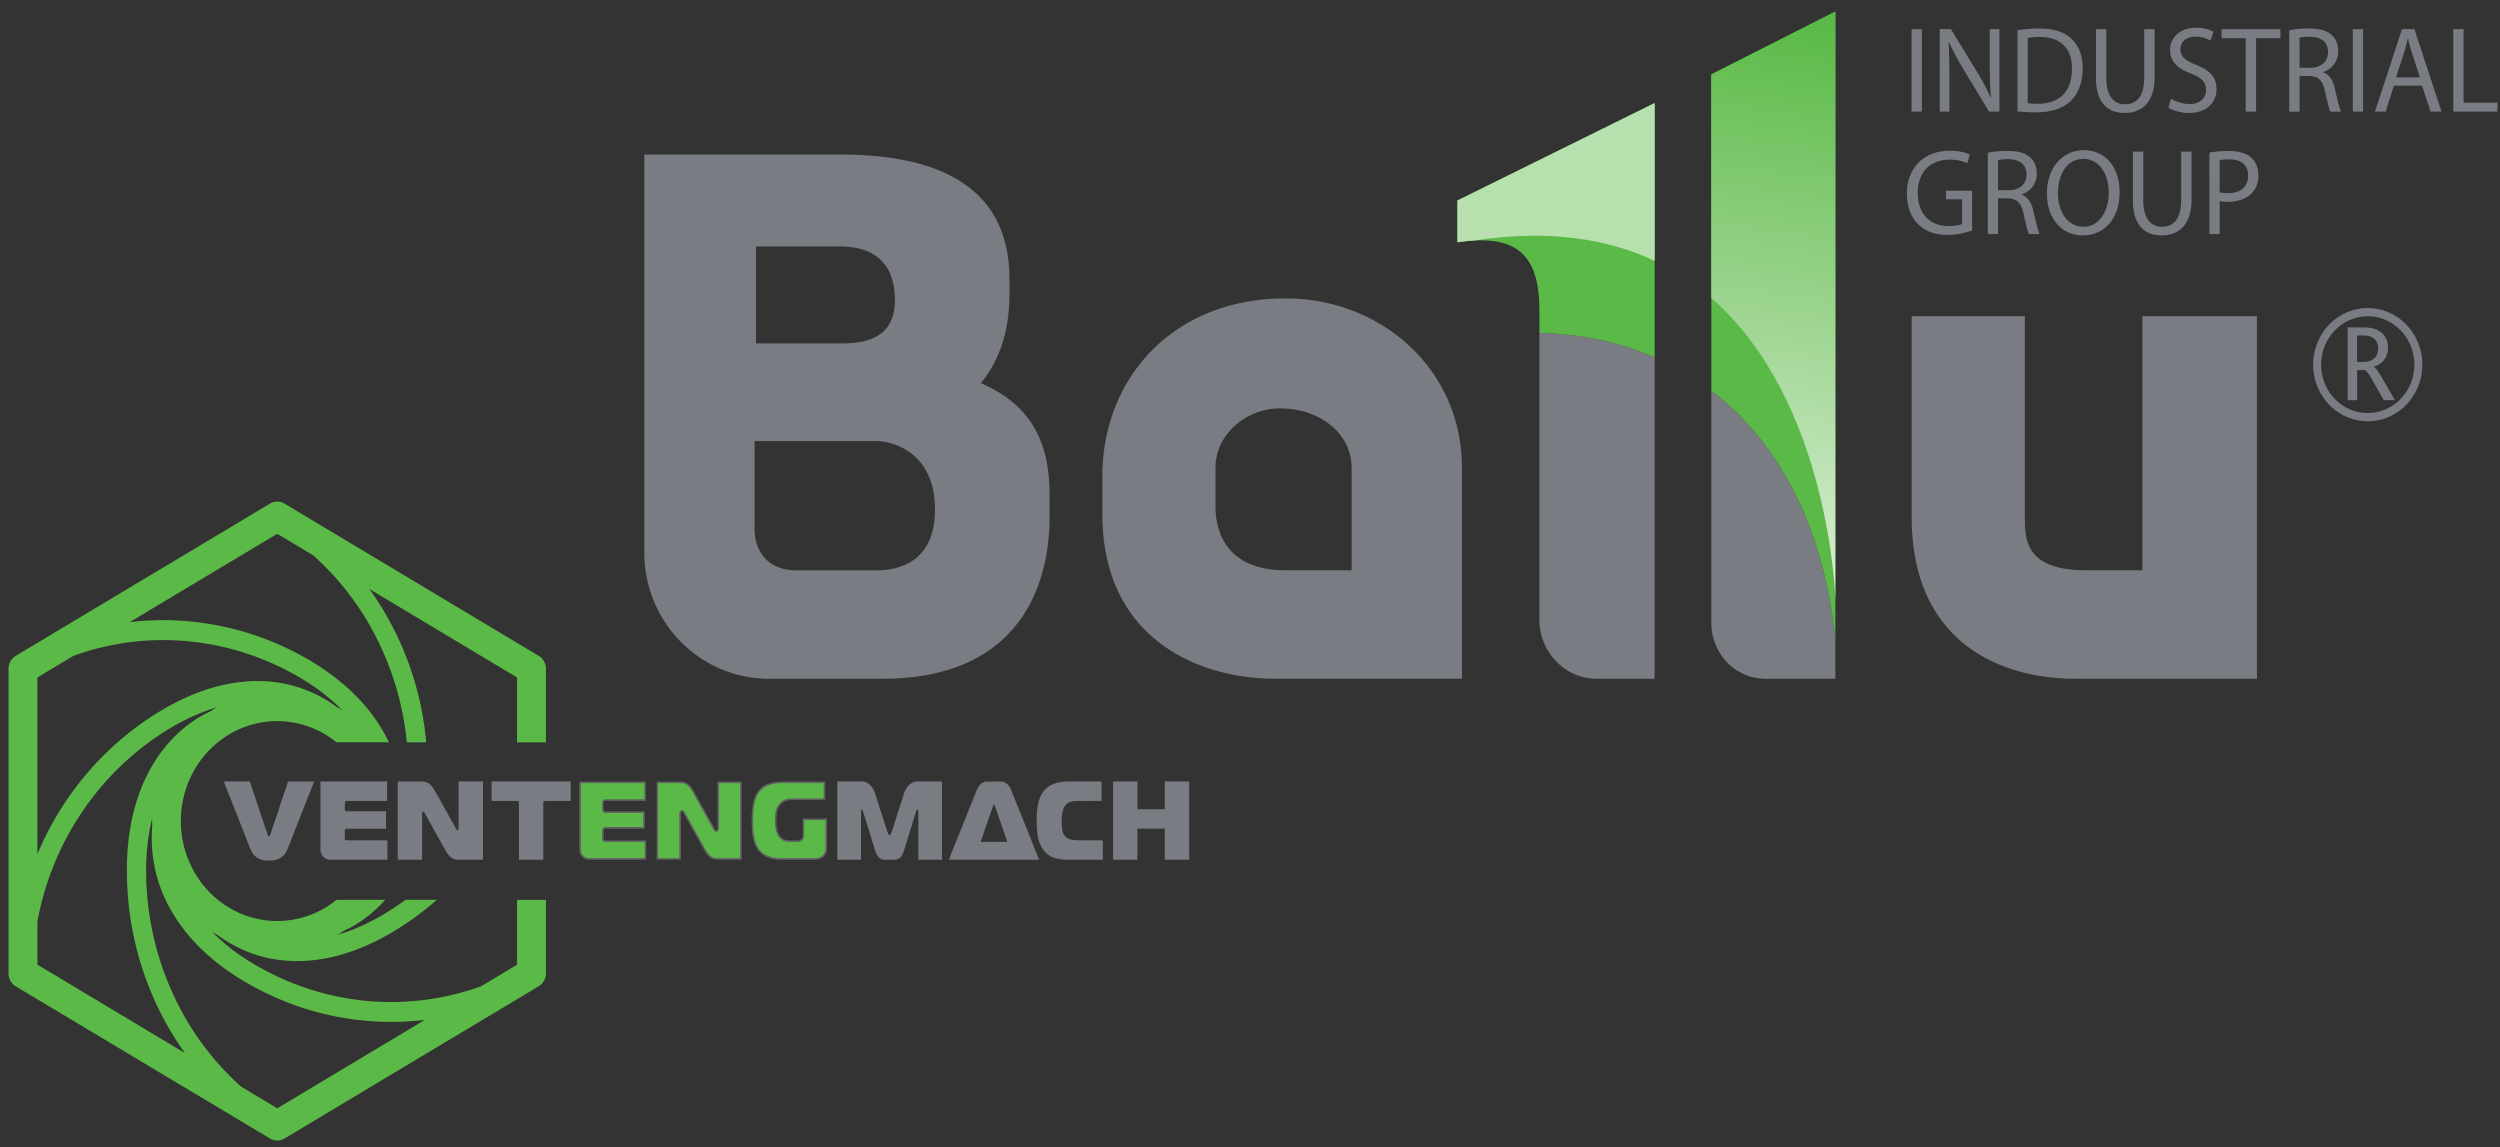
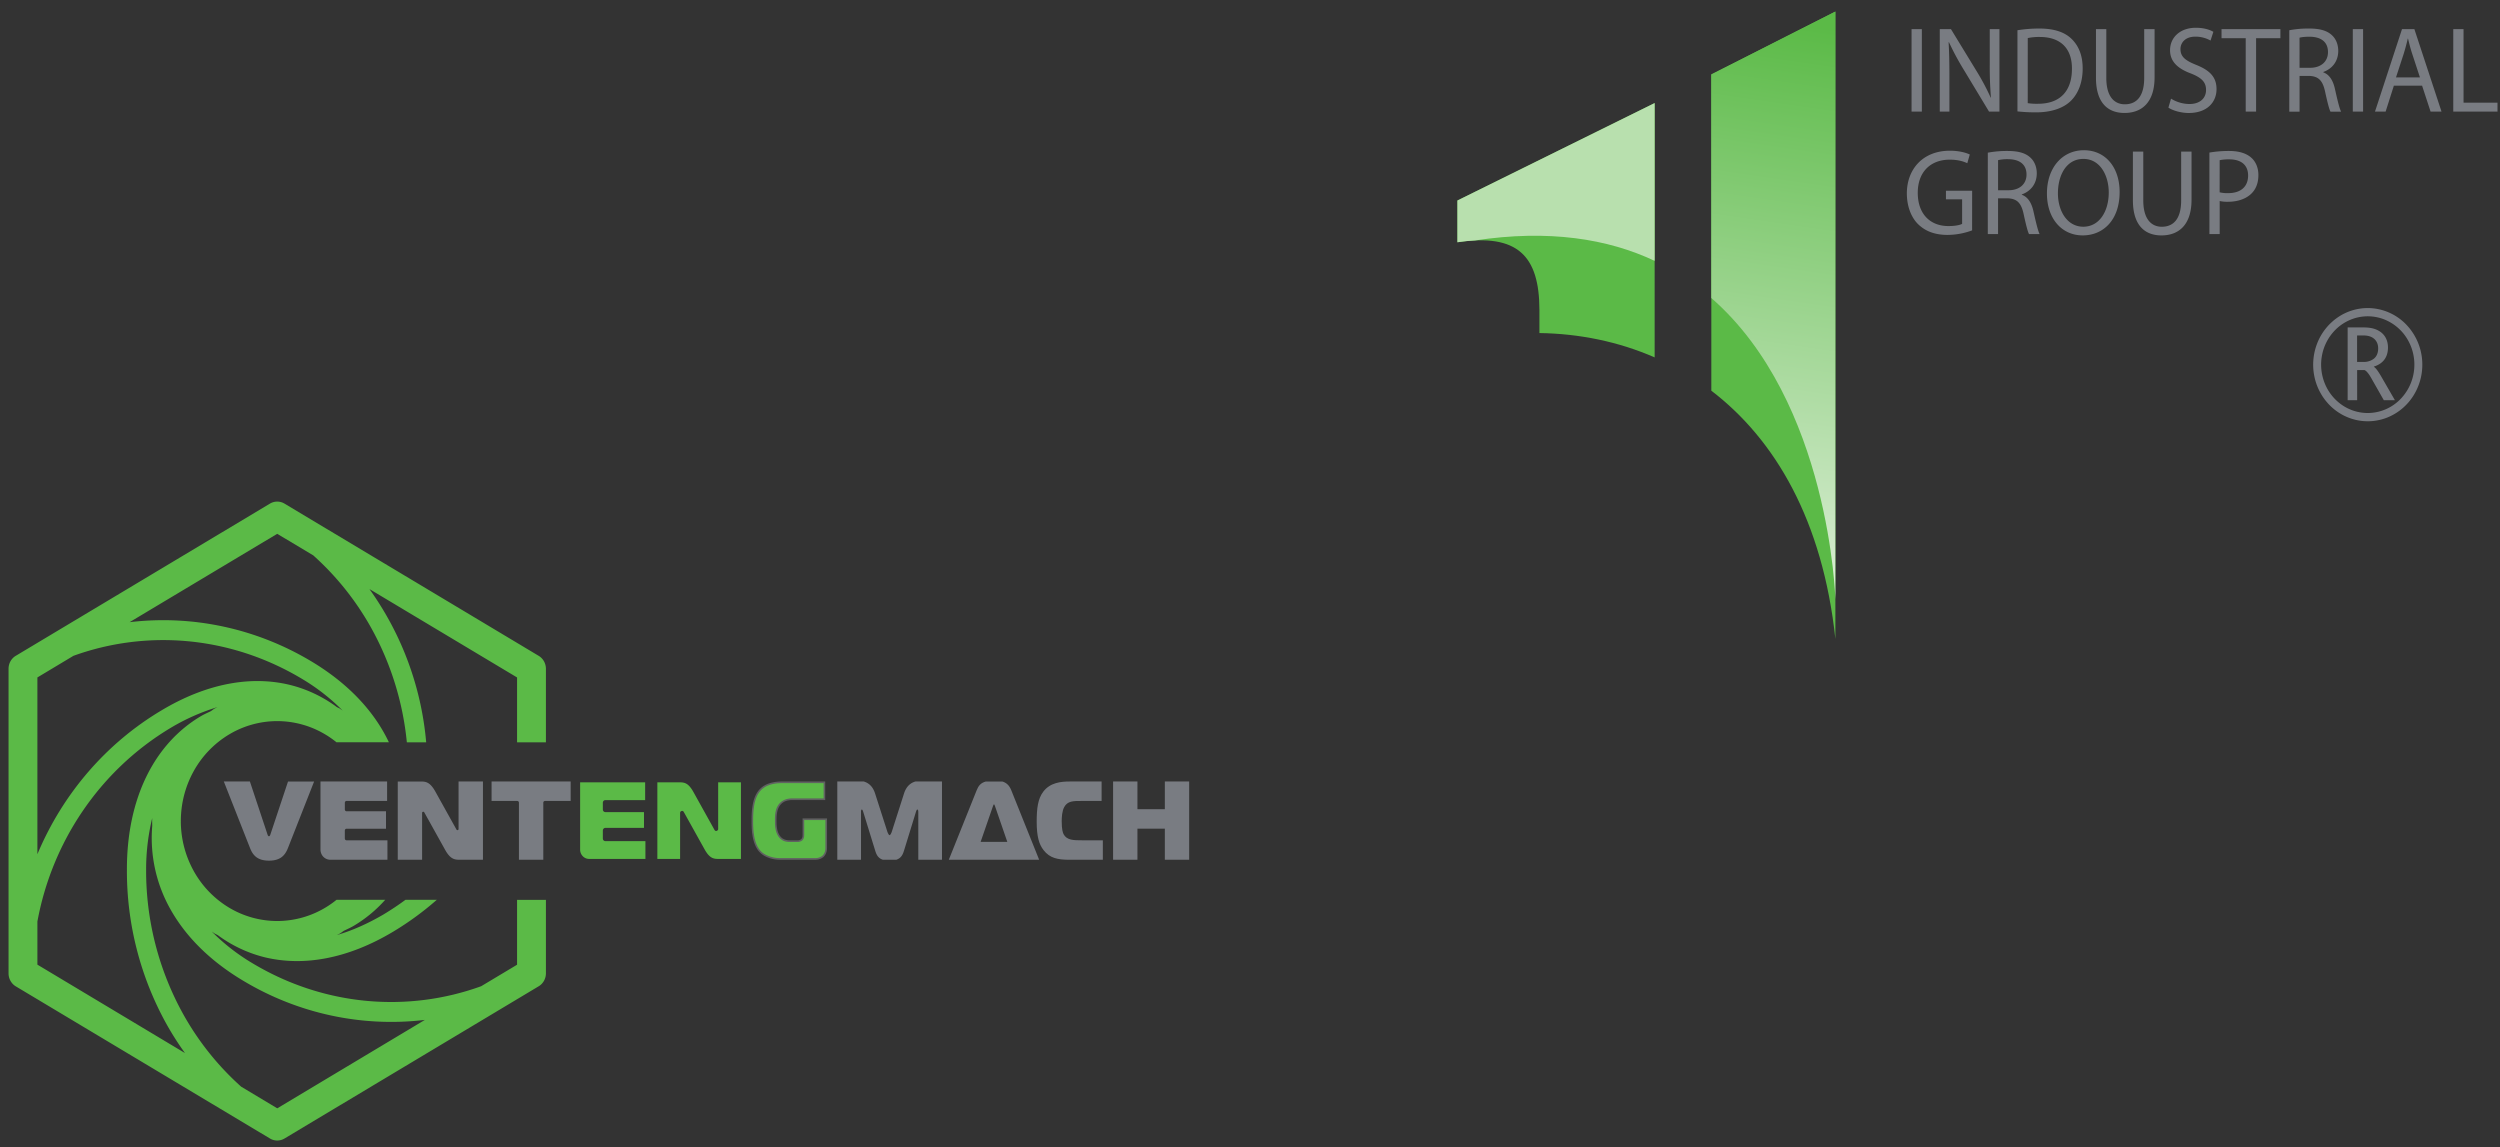
<svg xmlns="http://www.w3.org/2000/svg" width="207" height="95" fill="none">
  <rect width="100%" height="100%" fill="#333333" stroke="none" />
  <path d="M64.547 71.119c-.474 0-1.13-.163-1.526-.529-.645-.59-.727-1.703-.727-2.605 0-1.104.104-2.205.865-2.777.51-.388 1.241-.43 1.532-.43h3.571v1.398H65.6c-.523 0-.905.192-1.136.57-.234.392-.234.88-.234 1.201 0 .412.019.843.241 1.22.265.425.635.48.932.48h.607a.53.53 0 00.383-.12c.132-.132.132-.326.132-.43v-1.265h1.885v2.383c0 .394-.176.606-.28.697a.98.98 0 01-.627.206l-2.956.001zm-4.997 0c-.429 0-.769 0-1.215-.801l-1.722-3.094a.167.167 0 00-.059-.06.159.159 0 00-.08-.023c-.113.024-.162.09-.162.167v3.81h-1.883v-6.341H56.2c.43 0 .77 0 1.218.805l1.746 3.14a.161.161 0 00.14.084c.111-.025.16-.092.16-.168v-3.861h1.886v6.341h-1.8zm-10.775 0a.731.731 0 01-.523-.227.786.786 0 01-.218-.544v-5.571h5.384v1.472h-3.293a.21.21 0 00-.149.062.239.239 0 00-.061.154v.561c0 .057.022.112.061.152a.21.21 0 00.149.065h3.197v1.306h-3.197a.208.208 0 00-.148.064.224.224 0 00-.062.153v.662a.217.217 0 00.21.219h3.316v1.472h-4.666z" fill="#5BBA47" />
-   <path d="M61.283 64.846v6.204H59.55c-.424 0-.73 0-1.157-.766l-1.724-3.096a.233.233 0 00-.084-.085.222.222 0 00-.171-.022.226.226 0 00-.124.083.24.24 0 00-.048.145v3.743h-1.747v-6.206h1.706c.425 0 .731 0 1.16.77l1.747 3.143a.23.23 0 00.11.1c.047.02.098.024.147.01a.226.226 0 00.121-.085.241.241 0 00.046-.144v-3.794h1.752zm.133-.137h-2.018v3.931a.098.098 0 01-.026.07.091.091 0 01-.114.016.1.1 0 01-.036-.036l-1.746-3.14c-.467-.84-.83-.84-1.276-.84h-1.838v6.48h2.017v-3.882c0-.022.007-.043.02-.06a.093.093 0 01.123-.024.097.097 0 01.034.035l1.724 3.093c.463.836.829.836 1.273.836h1.866l-.003-6.479zm-8.067.137v1.334h-3.224a.278.278 0 00-.198.088.307.307 0 00-.076.198v.562c0 .075.03.148.081.201a.272.272 0 00.195.084h3.13v1.165h-3.134a.26.26 0 00-.194.084.295.295 0 00-.081.202v.662c0 .067.024.132.066.184l.005.007.013.013a.276.276 0 00.195.082h3.25v1.335h-4.602a.665.665 0 01-.476-.206.717.717 0 01-.199-.493v-5.502h5.249zm.132-.137h-5.516v5.64c0 .223.085.437.237.594a.796.796 0 00.573.246h4.732v-1.61h-3.382a.148.148 0 01-.101-.042v-.003a.15.15 0 01-.04-.103v-.666a.152.152 0 01.088-.136.136.136 0 01.054-.011h3.262v-1.444h-3.263a.144.144 0 01-.101-.043.153.153 0 01-.043-.104v-.561a.165.165 0 01.043-.106.144.144 0 01.101-.042h3.357l-.001-1.609z" fill="#606161" />
  <path d="M88.542 71.188c-.973 0-1.625-.138-2.134-.796-.374-.48-.57-1.12-.57-2.36 0-1.084.098-1.897.544-2.48.572-.76 1.482-.844 2.186-.844h2.644v1.611h-1.668c-.66 0-1.152-.008-1.429.51-.178.324-.206.85-.206 1.166 0 .72.1.96.154 1.072.264.51.847.51 1.52.51h1.731v1.61h-2.772zm-4.814-5.768c-.172-.427-.432-.622-.736-.712h-1.366c-.435.118-.614.372-.752.712l-2.313 5.767h7.48l-2.313-5.767zm-2.532 4.287l1.026-2.97c.018-.048.052-.138.08-.138.027 0 .061.094.08.138l1.023 2.97h-2.21z" fill="#797C82" />
  <path d="M68.196 64.846v1.26h-2.598c-.548 0-.95.206-1.194.604-.244.397-.24.907-.24 1.237 0 .42.02.864.253 1.258.278.451.673.51.987.51h.607c.156.011.31-.04.432-.142.146-.15.146-.363.146-.48v-1.192h1.753v2.314c0 .366-.161.56-.256.644a.926.926 0 01-.585.19h-2.955c-.462 0-1.098-.158-1.482-.51-.625-.572-.704-1.666-.704-2.555 0-1.086.102-2.167.838-2.72.494-.378 1.208-.418 1.492-.418h3.506zm.132-.138h-3.636c-.17 0-1 .01-1.57.445-.813.61-.892 1.806-.892 2.831 0 .853.061 2.028.75 2.657.4.37 1.062.548 1.57.548h2.954c.24.007.477-.072.67-.222.105-.093.303-.324.303-.75v-2.454h-2.022v1.333c0 .13-.008.278-.106.38a.476.476 0 01-.339.102h-.607c-.34 0-.651-.083-.875-.446-.224-.378-.232-.832-.232-1.184s.009-.804.224-1.165c.215-.362.57-.538 1.08-.538h2.728v-1.537z" fill="#606161" />
  <path d="M98.463 71.188h-2.015v-2.573H94.18v2.573h-2.016v-6.48h2.016v2.296h2.268v-2.296h2.015v6.48zm-23.612-5.48l-1.007 3.147c-.018.065-.115.297-.186.297-.07 0-.172-.232-.189-.297l-1.01-3.147c-.199-.63-.567-.892-.943-1h-2.188v6.48h1.964v-3.943c0-.069-.007-.214.073-.214.044 0 .088.112.123.232l.965 3.13c.105.35.232.659.65.795h1.108c.42-.137.546-.445.653-.794l.963-3.13c.054-.176.091-.233.128-.233.036 0 .08.037.08.214v3.943h1.961v-6.48h-2.199c-.378.108-.744.37-.947 1m-34.148.611h2.123c.038 0 .075.015.103.041a.163.163 0 01.04.106v4.722h2.017v-4.722a.168.168 0 01.041-.106.145.145 0 01.102-.041h2.123v-1.611h-6.549v1.61zm-3.854 4.034c.463.835.829.835 1.274.835h1.866v-6.48h-2.019v3.931a.1.1 0 01-.017.06.094.094 0 01-.05.036.092.092 0 01-.06-.004.096.096 0 01-.045-.042l-1.747-3.141c-.467-.84-.831-.84-1.276-.84h-1.84v6.48h2.016v-3.88a.1.1 0 01.02-.059.094.094 0 01.11-.03c.02.007.036.021.047.04l1.722 3.094m-8.255-.818a.164.164 0 01-.043-.107v-.663a.155.155 0 01.043-.104.142.142 0 01.1-.043h3.267v-1.443h-3.266a.141.141 0 01-.1-.044.152.152 0 01-.043-.104v-.561a.167.167 0 01.043-.106.143.143 0 01.1-.041h3.357v-1.611h-5.516v5.64a.865.865 0 00.237.594.81.81 0 00.573.246h4.734v-1.61h-3.385a.147.147 0 01-.1-.043m-6.442-.427c.035.11.09.137.115.137.026 0 .08-.027.116-.137l1.463-4.397h2.161l-2.165 5.505c-.224.564-.58 1.046-1.572 1.046-.99 0-1.347-.48-1.57-1.046l-2.169-5.508h2.159l1.462 4.4z" fill="#797C82" />
  <path d="M45.202 74.507h-2.389v5.372L39.84 81.66c-6.059 2.194-12.975 1.666-18.922-1.896a16.814 16.814 0 01-3.386-2.635c.082.052.156.116.24.166.084.05.178.088.264.137a10.957 10.957 0 003.91 1.837c3.197.767 6.864.12 10.618-2.132a24.703 24.703 0 003.602-2.632h-2.593c-.578.425-1.179.826-1.803 1.202-1.334.784-2.627 1.35-3.871 1.714.082-.046.167-.08.248-.126.113-.069.214-.153.324-.225.28-.137.567-.262.833-.42l.022-.014a11.012 11.012 0 002.57-2.132h-4.032a7.817 7.817 0 01-.911.64 7.76 7.76 0 01-3.99 1.116 7.758 7.758 0 01-3.993-1.105 8.134 8.134 0 01-2.925-3.028 8.515 8.515 0 01-1.072-4.14c0-1.453.368-2.882 1.068-4.14a8.133 8.133 0 012.923-3.031 7.759 7.759 0 013.992-1.108 7.76 7.76 0 013.991 1.112c.32.192.626.406.917.642H32.2a11.772 11.772 0 00-.385-.75c-1.256-2.258-3.264-4.289-6.02-5.943-4.555-2.733-9.836-3.874-15.064-3.253L22.954 44.2l2.98 1.782a23.261 23.261 0 014.808 6.021 24.388 24.388 0 012.945 9.462h1.601a25.579 25.579 0 00-4.7-12.692l12.225 7.32v5.372h2.389v-6.088c0-.217-.055-.43-.16-.618a1.222 1.222 0 00-.435-.454L23.552 41.697a1.167 1.167 0 00-1.195 0L1.303 54.303a1.212 1.212 0 00-.437.454 1.27 1.27 0 00-.158.62v25.218c0 .217.055.43.16.618.104.189.254.345.435.454L22.357 94.27a1.163 1.163 0 001.196 0l21.05-12.606a1.22 1.22 0 00.439-.454c.105-.189.16-.402.16-.62v-6.083zM6.085 54.3c6.053-2.187 12.962-1.656 18.91 1.903a16.86 16.86 0 013.375 2.63c-.08-.05-.15-.112-.232-.161-.08-.05-.173-.084-.257-.132a10.893 10.893 0 00-3.919-1.84c-3.195-.767-6.863-.12-10.616 2.135-4.56 2.72-8.153 6.89-10.25 11.895V56.092l2.99-1.793zM3.097 79.872V76.3c1.2-6.534 5.098-12.478 11.044-16.038a17.318 17.318 0 013.868-1.714c-.082.045-.169.078-.25.126-.106.065-.202.147-.309.216-.283.137-.573.262-.842.424-3.768 2.245-6.117 6.707-6.1 12.726a26.136 26.136 0 003.274 12.747 24.77 24.77 0 001.534 2.407l-12.22-7.322zm19.86 11.897l-2.986-1.79a23.209 23.209 0 01-4.808-6.02 24.469 24.469 0 01-3.064-11.92 18.116 18.116 0 01.503-4.297c-.003.215-.003.426.004.64a12 12 0 001.488 6.872c1.256 2.257 3.264 4.29 6.021 5.938 4.553 2.735 9.834 3.877 15.062 3.257l-12.22 7.32z" fill="#5BBA47" />
  <path fill-rule="evenodd" clip-rule="evenodd" d="M196.047 34.198a3.765 3.765 0 01-2.144-.676 3.973 3.973 0 01-1.42-1.798 4.143 4.143 0 01-.219-2.313 4.05 4.05 0 011.057-2.05 3.82 3.82 0 011.977-1.095 3.734 3.734 0 012.23.229 3.896 3.896 0 011.732 1.474 4.11 4.11 0 01.65 2.225 4.086 4.086 0 01-1.132 2.831 3.796 3.796 0 01-2.731 1.173zm0-8.691a4.4 4.4 0 00-2.509.791 4.658 4.658 0 00-1.664 2.104 4.86 4.86 0 00-.256 2.708 4.747 4.747 0 001.238 2.399 4.47 4.47 0 002.313 1.282 4.37 4.37 0 002.611-.267 4.559 4.559 0 002.027-1.727 4.81 4.81 0 00.761-2.603 4.779 4.779 0 00-1.326-3.314 4.44 4.44 0 00-3.195-1.373zm-.358 4.462c.262.01.521-.056.749-.19.291-.163.474-.484.474-.924 0-.349-.124-.64-.369-.832-.175-.137-.442-.247-.847-.247h-.529v2.194h.522zm.871.402v-.019c.727-.226 1.164-.746 1.164-1.577 0-.548-.219-1.07-.741-1.371-.3-.183-.697-.293-1.286-.293h-1.312v6.025h.787V30.64h.595c.166.047.388.319.661.823l.95 1.671h.919l-1.034-1.792c-.308-.54-.528-.868-.706-.969" fill="#797C82" />
  <path d="M177.464 12.55v4.046c0 1.53.655 2.179 1.535 2.179.977 0 1.601-.669 1.601-2.18v-4.044h.859v3.981c0 2.097-1.065 2.96-2.491 2.96-1.348 0-2.364-.8-2.364-2.918V12.55h.86zm5.474.083a9.497 9.497 0 011.63-.133c.842 0 1.454.206 1.85.568.36.324.577.822.577 1.429 0 .606-.177 1.103-.509 1.46-.45.495-1.182.75-2.012.75a2.84 2.84 0 01-.685-.062v2.735h-.849l-.002-6.747zm.848 3.29c.231.054.468.077.704.069 1.025 0 1.653-.517 1.653-1.46 0-.9-.616-1.337-1.553-1.337a3.517 3.517 0 00-.802.069l-.002 2.66zm-19.196-3.281a8.645 8.645 0 011.632-.142c.91 0 1.495.174 1.904.558.331.304.519.77.519 1.296 0 .903-.547 1.5-1.24 1.744v.03c.507.182.811.669.967 1.379.215.951.371 1.61.507 1.873h-.878c-.107-.202-.255-.78-.439-1.631-.198-.942-.547-1.297-1.322-1.327h-.801v2.958h-.85l.001-6.738zm.85 3.11h.871c.907 0 1.484-.515 1.484-1.296 0-.881-.614-1.266-1.515-1.276a3.375 3.375 0 00-.839.081l-.001 2.492zm-2.15 3.324a5.957 5.957 0 01-2.022.375c-.996 0-1.817-.265-2.463-.902-.567-.568-.918-1.48-.918-2.543.01-2.037 1.358-3.527 3.569-3.527.761 0 1.358.173 1.642.315l-.206.719c-.351-.162-.793-.293-1.454-.293-1.603 0-2.648 1.033-2.648 2.743 0 1.734 1.006 2.755 2.54 2.755.556 0 .938-.08 1.133-.181v-2.034h-1.339v-.71h2.169l-.003 3.283zm12.215-3.182c0 2.35-1.378 3.597-3.057 3.597-1.739 0-2.961-1.398-2.961-3.464 0-2.17 1.3-3.588 3.058-3.588 1.798 0 2.96 1.43 2.96 3.456zm-5.109.112c0 1.459.761 2.766 2.101 2.766 1.341 0 2.108-1.287 2.108-2.838 0-1.357-.684-2.776-2.098-2.776-1.415 0-2.11 1.348-2.11 2.847" fill="#797C82" />
-   <path fill-rule="evenodd" clip-rule="evenodd" d="M141.698 32.35c5.291 4.044 9.224 10.764 10.269 20.555v3.298h-5.807a4.392 4.392 0 01-3.153-1.36 4.724 4.724 0 01-1.309-3.27V32.349zM69.592 20.41c2.016 0 4.505.754 4.505 4.443 0 3.198-2.489 3.583-4.505 3.583h-6.996V20.41h6.996zm2.963 16.112c1.426 0 4.861.984 4.861 5.658s-3.437 5.043-4.861 5.043h-6.637c-2.137 0-3.437-1.353-3.437-3.443v-7.258h10.074zM177.39 26.18v21.04h-4.627c-5.104 0-5.104-2.582-5.104-4.43V26.182h-9.372v16.61c0 10.582 7.593 13.41 13.522 13.41h15.064V26.18h-9.483zm-65.476 21.04h-5.455c-5.102 0-5.817-3.446-5.817-5.291v-3.194c0-2.83 2.613-4.921 5.34-4.921 3.322 0 5.932 2.091 5.932 4.921v8.488-.003zm-5.455-22.514c-9.254 0-15.184 6.52-15.184 14.763v3.076c0 10.58 8.302 13.655 14.232 13.655h15.541V38.735c0-8.244-6.764-14.026-14.589-14.026v-.003zm-25.246 7.02c2.013-2.46 2.371-5.288 2.371-7.5v-1.108c0-7.992-6.403-10.322-13.992-10.322H53.348v32.952c0 5.78 4.627 10.455 10.314 10.455h9.369c12.687 0 13.87-9.594 13.87-13.286v-1.965c0-3.692-1.064-7.256-5.69-9.224l.002-.001zm46.249-4.15c3.288.048 6.532.704 9.541 2.016v26.611h-4.808a4.654 4.654 0 01-3.346-1.44 5.011 5.011 0 01-1.387-3.47V27.575z" fill="#797C82" />
  <path d="M198.212 7.094l-.683 2.148h-.88l2.237-6.829h1.025l2.248 6.83h-.906l-.704-2.15h-2.337zm2.159-.686l-.645-1.966c-.146-.445-.244-.85-.341-1.245h-.021a20.02 20.02 0 01-.33 1.234l-.646 1.976 1.983.001zm2.759-3.995h.851V8.5h2.812v.742h-3.663v-6.83zm-7.466 0h-.852v6.829h.852v-6.83zm-9.718.749h-2.003v-.75h4.875v.75h-2.013v6.08h-.859v-6.08zm-11.543-.749v4.045c0 1.53.653 2.178 1.535 2.178.977 0 1.602-.669 1.602-2.178V2.413h.859v3.982c0 2.097-1.065 2.958-2.491 2.958-1.347 0-2.362-.8-2.362-2.919V2.413h.857zm-13.789 6.83v-6.83h.926l2.109 3.455c.441.713.836 1.454 1.182 2.22l.018-.009a31.947 31.947 0 01-.097-2.807v-2.86h.801v6.83h-.86l-2.092-3.466a21.99 21.99 0 01-1.225-2.28l-.031.01c.049.86.066 1.681.066 2.816V9.24l-.797.002zm-1.485-6.83h-.852v6.829h.852v-6.83zm7.916.091a11.633 11.633 0 011.808-.142c1.221 0 2.09.293 2.666.851.577.558.926 1.348.926 2.452 0 1.104-.331 2.027-.948 2.655-.618.628-1.63.983-2.909.983-.515.003-1.03-.024-1.543-.08v-6.72zm.851 6.038c.284.041.572.058.859.05 1.817 0 2.802-1.053 2.802-2.896.011-1.611-.869-2.635-2.667-2.635a4.598 4.598 0 00-.992.091l-.002 5.39zm21.657-6.038a8.5 8.5 0 011.632-.142c.907 0 1.495.172 1.904.558.331.304.518.77.518 1.297 0 .901-.547 1.5-1.24 1.743v.03c.507.182.811.669.967 1.379.214.952.371 1.61.508 1.875h-.88c-.108-.206-.253-.78-.439-1.632-.199-.942-.548-1.297-1.318-1.327h-.802v2.959h-.85v-6.74zm.85 3.11h.868c.91 0 1.486-.517 1.486-1.296 0-.883-.615-1.267-1.515-1.278-.41 0-.703.04-.841.082l.002 2.492zm-10.642 2.554c.46.287.987.44 1.524.445.869 0 1.376-.476 1.376-1.165 0-.638-.351-1.003-1.24-1.358-1.075-.395-1.74-.973-1.74-1.934 0-1.066.85-1.856 2.131-1.856.673 0 1.162.163 1.455.335l-.234.723a2.534 2.534 0 00-1.251-.324c-.898 0-1.239.557-1.239 1.024 0 .637.396.952 1.307 1.317 1.113.445 1.679 1.003 1.679 2.006 0 1.053-.751 1.975-2.304 1.975-.635 0-1.328-.202-1.681-.445l.217-.743z" fill="#797C82" />
  <path fill-rule="evenodd" clip-rule="evenodd" d="M120.679 20.059c5.004-.754 6.77 1.15 6.785 5.58v1.938c3.288.047 6.533.703 9.541 2.015V8.534l-16.326 8.069v3.456zm21.019-13.895V32.35c5.292 4.045 9.226 10.764 10.271 20.555V.958l-10.271 5.206z" fill="#5BBA47" />
  <path fill-rule="evenodd" clip-rule="evenodd" d="M120.673 16.601v3.458c.515-.077.997-.127 1.444-.148 6.137-.929 11.013-.137 14.886 1.687V8.534l-16.33 8.067z" fill="url(#paint0_linear_967:35402)" />
  <path fill-rule="evenodd" clip-rule="evenodd" d="M151.966.958l-10.27 5.204v18.512c9.839 8.586 10.271 24.942 10.271 24.942L151.966.958z" fill="url(#paint1_linear_967:35402)" />
  <defs>
    <linearGradient id="paint0_linear_967:35402" x1="31339.1" y1="5948.73" x2="32104.7" y2="-860.291" gradientUnits="userSpaceOnUse">
      <stop offset=".1" stop-color="#ECF5E8" />
      <stop offset=".8" stop-color="#5BBA47" />
    </linearGradient>
    <linearGradient id="paint1_linear_967:35402" x1="142.215" y1="61.963" x2="153.091" y2="-12.643" gradientUnits="userSpaceOnUse">
      <stop offset=".1" stop-color="#ECF5E8" />
      <stop offset=".8" stop-color="#5BBA47" />
    </linearGradient>
  </defs>
</svg>